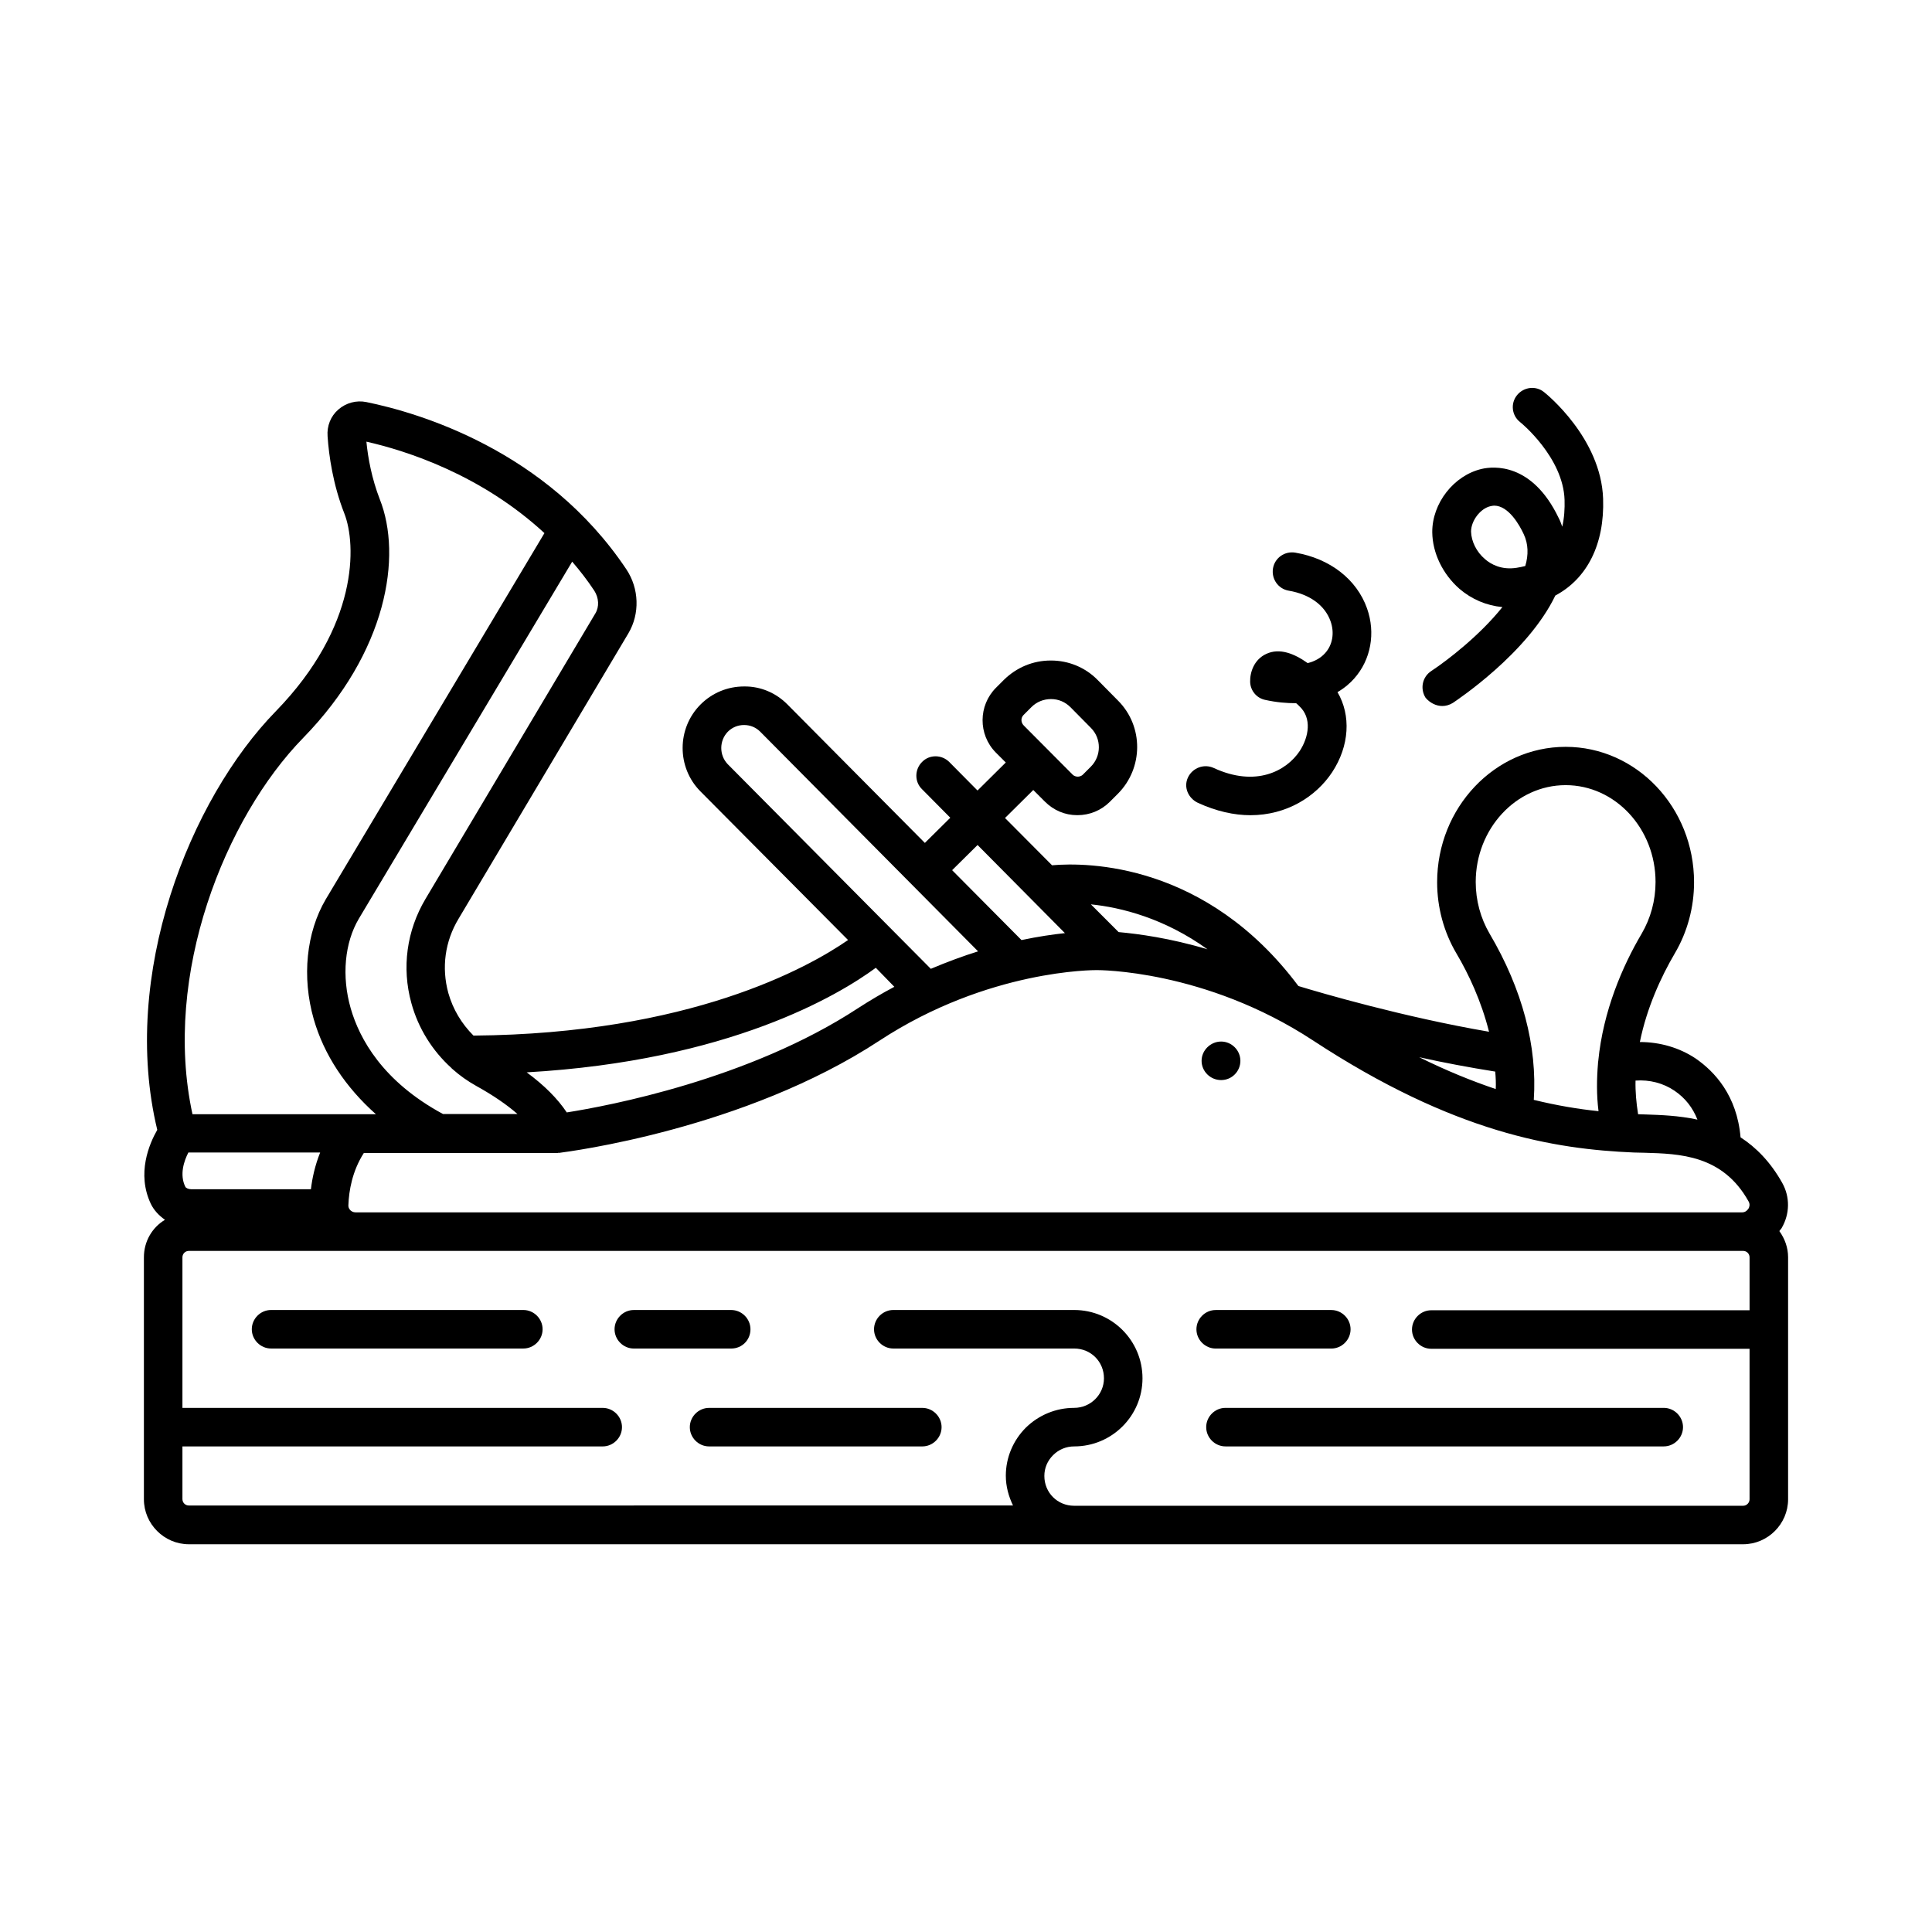
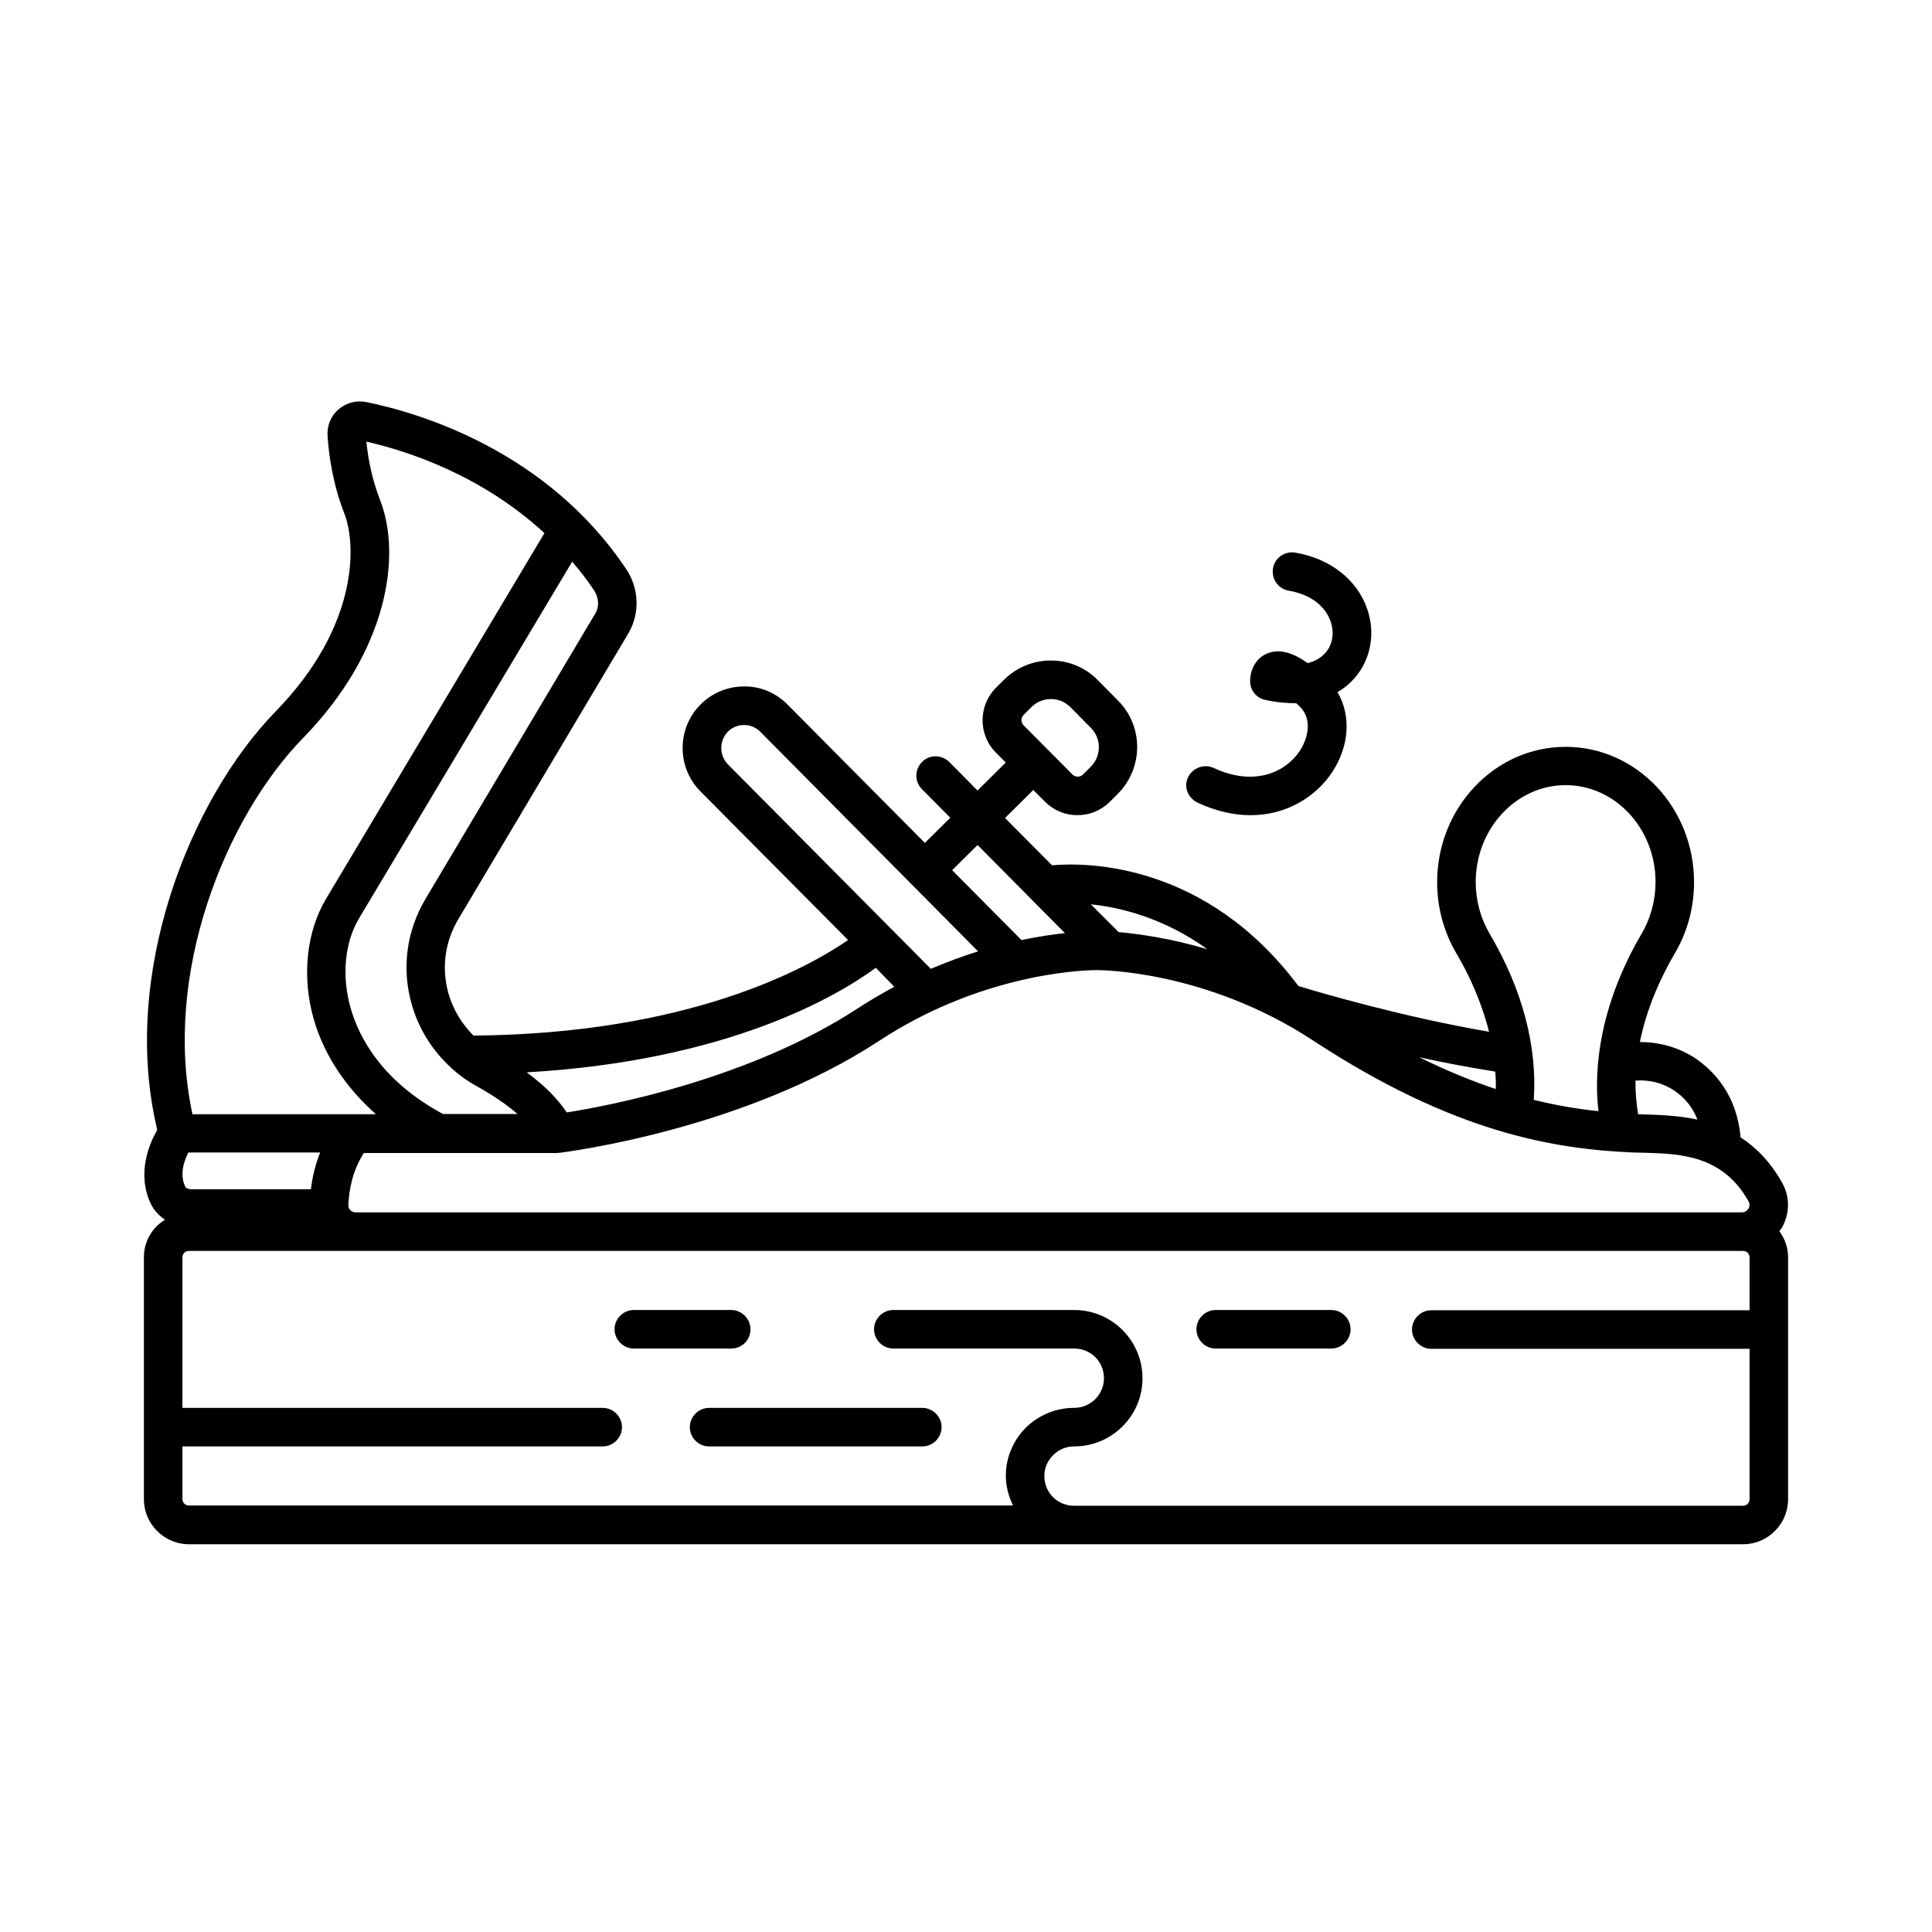
<svg xmlns="http://www.w3.org/2000/svg" fill="#000000" width="800px" height="800px" version="1.1" viewBox="144 144 512 512">
  <g>
    <path d="m616.16 469.44c2.18-3.746 2.246-8.238 0.137-11.984-3.133-5.582-6.945-9.395-11.031-12.051-0.953-11.098-6.875-17.43-11.914-20.902-4.289-2.859-9.465-4.356-14.773-4.356 1.84-9.055 5.582-17.227 9.258-23.488 3.336-5.652 5.106-12.188 5.106-18.859 0-19.812-15.25-35.879-34.043-35.879-18.789 0-34.043 16.137-34.043 35.879 0 6.672 1.77 13.207 5.106 18.859 3.269 5.516 6.606 12.664 8.645 20.766-22.602-3.879-44.527-10.281-50.516-12.117-24.441-32.68-55.965-32.816-65.289-32l-12.461-12.527 7.488-7.422 3.062 3.062c2.316 2.316 5.309 3.609 8.578 3.609h0.066c3.199 0 6.262-1.227 8.578-3.539l2.109-2.109c6.809-6.809 6.875-17.906 0.066-24.715l-5.379-5.445c-3.269-3.336-7.691-5.176-12.391-5.176h-0.066c-4.699 0-9.055 1.84-12.391 5.106l-2.109 2.109c-4.699 4.699-4.766 12.391-0.066 17.156l2.656 2.656-7.488 7.422-7.488-7.559c-1.973-1.973-5.242-2.043-7.215 0-1.973 1.973-2.043 5.242 0 7.215l7.488 7.559-6.738 6.672-36.355-36.629c-3.062-3.133-7.215-4.902-11.574-4.832-4.356 0-8.441 1.703-11.508 4.766-6.332 6.332-6.332 16.68-0.066 23.012l39.148 39.418c-10.621 7.352-42.008 24.852-99.266 25.328-3.133-3.133-5.445-6.945-6.672-11.301-1.84-6.738-0.887-13.684 2.723-19.676l45.004-75.641c3.062-5.176 2.859-11.848-0.543-16.953-21.172-31.66-55.215-41.531-68.898-44.32-2.656-0.543-5.379 0.203-7.422 1.973-2.043 1.77-3.062 4.356-2.859 7.082 0.34 5.106 1.43 12.801 4.426 20.426 3.269 8.305 3.746 29.957-18.109 52.422-22.875 23.422-41.324 69.922-31.453 110.97-2.109 3.676-5.516 11.574-1.703 19.609 0.816 1.703 2.18 3.133 3.746 4.223-3.406 2.043-5.582 5.723-5.582 9.941v64.133c0 6.535 5.379 11.914 11.914 11.914h411.9c6.535 0 11.914-5.379 11.914-11.914v-64.133c0-2.586-0.887-4.969-2.316-6.945 0.203-0.34 0.477-0.543 0.613-0.816zm-200.91-135.96 2.109-2.109c1.363-1.363 3.199-2.109 5.176-2.109 1.973 0 3.746 0.75 5.176 2.18l5.379 5.445c2.859 2.859 2.793 7.488 0 10.281l-2.109 2.109c-0.477 0.477-1.09 0.543-1.363 0.543-0.273 0-0.887-0.066-1.363-0.543l-12.938-13.004c-0.816-0.816-0.816-2.043-0.066-2.793zm192.13 130.79c-0.203 0.273-0.68 1.02-1.703 1.02h-367.44c-0.68 0-1.156-0.34-1.363-0.543-0.203-0.203-0.613-0.68-0.543-1.43 0.137-3.746 1.02-8.988 4.086-13.754h51.336c0.066 0 0.137-0.066 0.273-0.066 0.137 0 0.203 0.066 0.34 0 1.973-0.273 48.816-6.129 84.762-29.754 28.801-18.859 56.984-18.656 57.531-18.656 0.203 0 28.594-0.203 57.324 18.656 37.375 24.512 63.926 28.801 85.031 29.684l2.859 0.066c9.191 0.273 20.629 0.543 27.504 12.867 0.48 0.82 0.207 1.57 0.004 1.91zm-413.46-14.844h34.926c-1.363 3.402-2.109 6.809-2.449 9.734h-31.73c-0.75 0-1.43-0.34-1.566-0.68-1.562-3.199-0.34-6.809 0.82-9.055zm393.79-16.406c2.926 1.973 4.902 4.562 6.129 7.691-5.039-1.09-9.805-1.227-13.617-1.363l-2.109-0.066c-0.477-2.996-0.75-5.992-0.68-8.918 3.738-0.273 7.348 0.68 10.277 2.656zm-28.801-80.949c13.141 0 23.828 11.508 23.828 25.668 0 4.902-1.293 9.602-3.676 13.684-5.106 8.645-10.211 20.492-11.508 33.77 0 0.137-0.066 0.273-0.066 0.477v0.137c-0.34 4.086-0.41 8.375 0.137 12.664-5.309-0.543-11.031-1.496-17.156-2.996 0.953-14.16-2.996-29.277-11.711-44.051-2.383-4.086-3.676-8.781-3.676-13.684 0-14.098 10.688-25.668 23.828-25.668zm-18.52 80.539c-6.262-2.109-13.004-4.832-20.289-8.441 6.398 1.43 13.277 2.723 20.152 3.812 0.137 1.566 0.207 3.062 0.137 4.629zm-76.387-37.035c-10.008-2.996-18.383-4.086-23.555-4.562l-7.352-7.352c8.031 0.816 19.469 3.676 30.906 11.914zm-60.934-27.641 23.148 23.352c-3.133 0.34-7.012 0.887-11.508 1.84l-18.383-18.52zm-66.176-30.027c1.156-1.156 2.656-1.77 4.289-1.77 1.633 0 3.133 0.613 4.289 1.77l57.734 58.211c-3.949 1.227-8.168 2.793-12.527 4.629l-53.852-54.262c-2.25-2.383-2.25-6.195 0.066-8.578zm44.117 67.605c-3.199 1.703-6.332 3.539-9.602 5.652-28.867 18.926-66.379 25.938-77.207 27.641-2.449-3.676-5.992-7.215-10.621-10.621 53.719-3.062 82.719-20.492 92.523-27.711zm-79.25-98.922-45.004 75.641c-4.969 8.375-6.332 18.18-3.746 27.574 1.84 6.738 5.582 12.664 10.621 17.227 0.066 0.137 0.203 0.203 0.273 0.273 1.906 1.703 4.016 3.199 6.332 4.492 4.426 2.449 8.102 4.969 10.895 7.422h-19.742c-16-8.645-22.125-19.949-24.441-27.98-2.449-8.512-1.633-17.43 2.18-23.828l56.508-94.566c2.043 2.383 4.016 4.902 5.856 7.691 1.223 1.902 1.359 4.285 0.27 6.055zm-77.406 32.953c22.262-22.809 26.281-48.203 20.289-63.25-2.109-5.445-3.133-10.961-3.539-15.25 10.555 2.383 30.363 8.715 47.18 24.238l-57.938 97.016c-5.176 8.781-6.398 20.629-3.199 31.793 2.723 9.465 8.441 18.043 16.477 25.191h-48.613c-8.035-37.035 8.715-78.633 29.344-99.738zm381.6 203.5h-177.29c-4.426 0-7.898-3.473-7.898-7.898 0-2.109 0.816-4.016 2.316-5.516 1.496-1.496 3.473-2.316 5.582-2.316 10.008 0 18.109-8.102 18.109-18.043 0-10.008-8.102-18.109-18.109-18.109h-47.93c-2.793 0-5.106 2.316-5.106 5.106 0 2.793 2.316 5.106 5.106 5.106h47.93c4.426 0 7.898 3.473 7.898 7.898 0 4.289-3.539 7.828-7.898 7.828-4.832 0-9.395 1.906-12.801 5.242-3.402 3.402-5.309 7.965-5.309 12.73 0 2.859 0.75 5.516 1.906 7.898l-218.41 0.008c-0.953 0-1.703-0.75-1.703-1.703v-13.957h111.38c2.793 0 5.106-2.316 5.106-5.106 0-2.793-2.316-5.106-5.106-5.106h-111.38v-39.895c0-0.953 0.75-1.703 1.703-1.703h411.9c0.953 0 1.703 0.75 1.703 1.703v14.023h-84.355c-2.793 0-5.106 2.316-5.106 5.106 0 2.793 2.316 5.106 5.106 5.106h84.352v39.895c0 0.887-0.746 1.703-1.699 1.703z" />
-     <path d="m467.61 420.02c-2.793 0-5.176 2.316-5.176 5.106 0 2.793 2.316 5.106 5.176 5.106s5.106-2.316 5.106-5.106c0-2.793-2.316-5.106-5.106-5.106z" />
-     <path d="m584.91 517.1h-116.15c-2.793 0-5.106 2.316-5.106 5.106 0 2.793 2.316 5.106 5.106 5.106h116.15c2.793 0 5.106-2.316 5.106-5.106 0-2.793-2.312-5.106-5.106-5.106z" />
    <path d="m326.81 522.21c0 2.793 2.316 5.106 5.106 5.106h56.508c2.793 0 5.106-2.316 5.106-5.106 0-2.793-2.316-5.106-5.106-5.106h-56.504c-2.793 0-5.109 2.312-5.109 5.106z" />
-     <path d="m282.69 491.16h-66.855c-2.793 0-5.106 2.316-5.106 5.106 0 2.793 2.316 5.106 5.106 5.106h66.855c2.793 0 5.106-2.316 5.106-5.106s-2.312-5.106-5.106-5.106z" />
    <path d="m342.88 496.27c0-2.793-2.316-5.106-5.106-5.106h-25.805c-2.793 0-5.106 2.316-5.106 5.106 0 2.793 2.316 5.106 5.106 5.106h25.805c2.856 0.004 5.106-2.246 5.106-5.106z" />
    <path d="m496.81 501.38c2.793 0 5.106-2.316 5.106-5.106 0-2.793-2.316-5.106-5.106-5.106h-30.637c-2.793 0-5.106 2.316-5.106 5.106 0 2.793 2.316 5.106 5.106 5.106z" />
-     <path d="m526.22 331.1c0.953 0 1.906-0.273 2.793-0.816 1.09-0.75 19.812-13.141 27.164-28.457 8.441-4.492 13.07-13.617 12.664-25.668-0.543-16.066-15.047-27.777-15.66-28.254-2.18-1.77-5.379-1.363-7.148 0.816-1.77 2.18-1.43 5.379 0.816 7.148 0.137 0.066 11.438 9.328 11.777 20.629 0.066 2.246-0.066 4.699-0.613 7.082-0.273-0.75-0.543-1.566-0.953-2.316-7.082-14.773-17.359-13.684-20.355-13.004-7.422 1.703-13.207 9.121-13.141 16.816 0.066 5.516 2.793 11.098 7.215 14.977 3.269 2.793 7.148 4.426 11.371 4.832-5.922 7.422-14.434 14.023-18.859 16.953-2.383 1.566-2.996 4.699-1.496 7.082 1.16 1.363 2.793 2.18 4.426 2.18zm11.301-38.941c-2.246-1.906-3.609-4.699-3.676-7.285 0-2.859 2.449-6.129 5.176-6.738 0.34-0.066 0.68-0.137 0.953-0.137 3.812 0 6.738 5.176 7.828 7.559 1.227 2.586 1.293 5.516 0.41 8.441-0.75 0.203-1.496 0.34-2.316 0.477-3.949 0.609-6.738-0.887-8.375-2.316z" />
    <path d="m461.48 356.77c4.902 2.246 9.602 3.269 13.891 3.269 9.602 0 17.359-4.902 21.648-11.371 4.629-7.012 5.039-15.113 1.43-21.242 1.973-1.156 3.402-2.449 4.426-3.609 4.426-4.969 5.719-12.051 3.402-18.586-2.723-7.691-9.805-13.207-18.996-14.773-2.793-0.477-5.445 1.363-5.922 4.152-0.477 2.793 1.363 5.445 4.152 5.922 5.582 0.953 9.602 3.879 11.098 8.102 1.09 3.062 0.543 6.262-1.43 8.441-1.156 1.293-2.723 2.18-4.629 2.656-3.539-2.519-7.422-4.086-10.961-2.449-3.269 1.496-4.356 4.902-4.289 7.422 0.066 2.316 1.703 4.289 3.949 4.766 3.062 0.68 5.785 0.887 8.238 0.887 0.273 0.203 0.543 0.477 0.816 0.75 3.473 3.199 2.519 8.238 0.137 11.914-3.539 5.309-11.641 9.668-22.809 4.492-2.519-1.156-5.582-0.066-6.809 2.519-1.223 2.586 0.07 5.512 2.656 6.738z" />
  </g>
</svg>